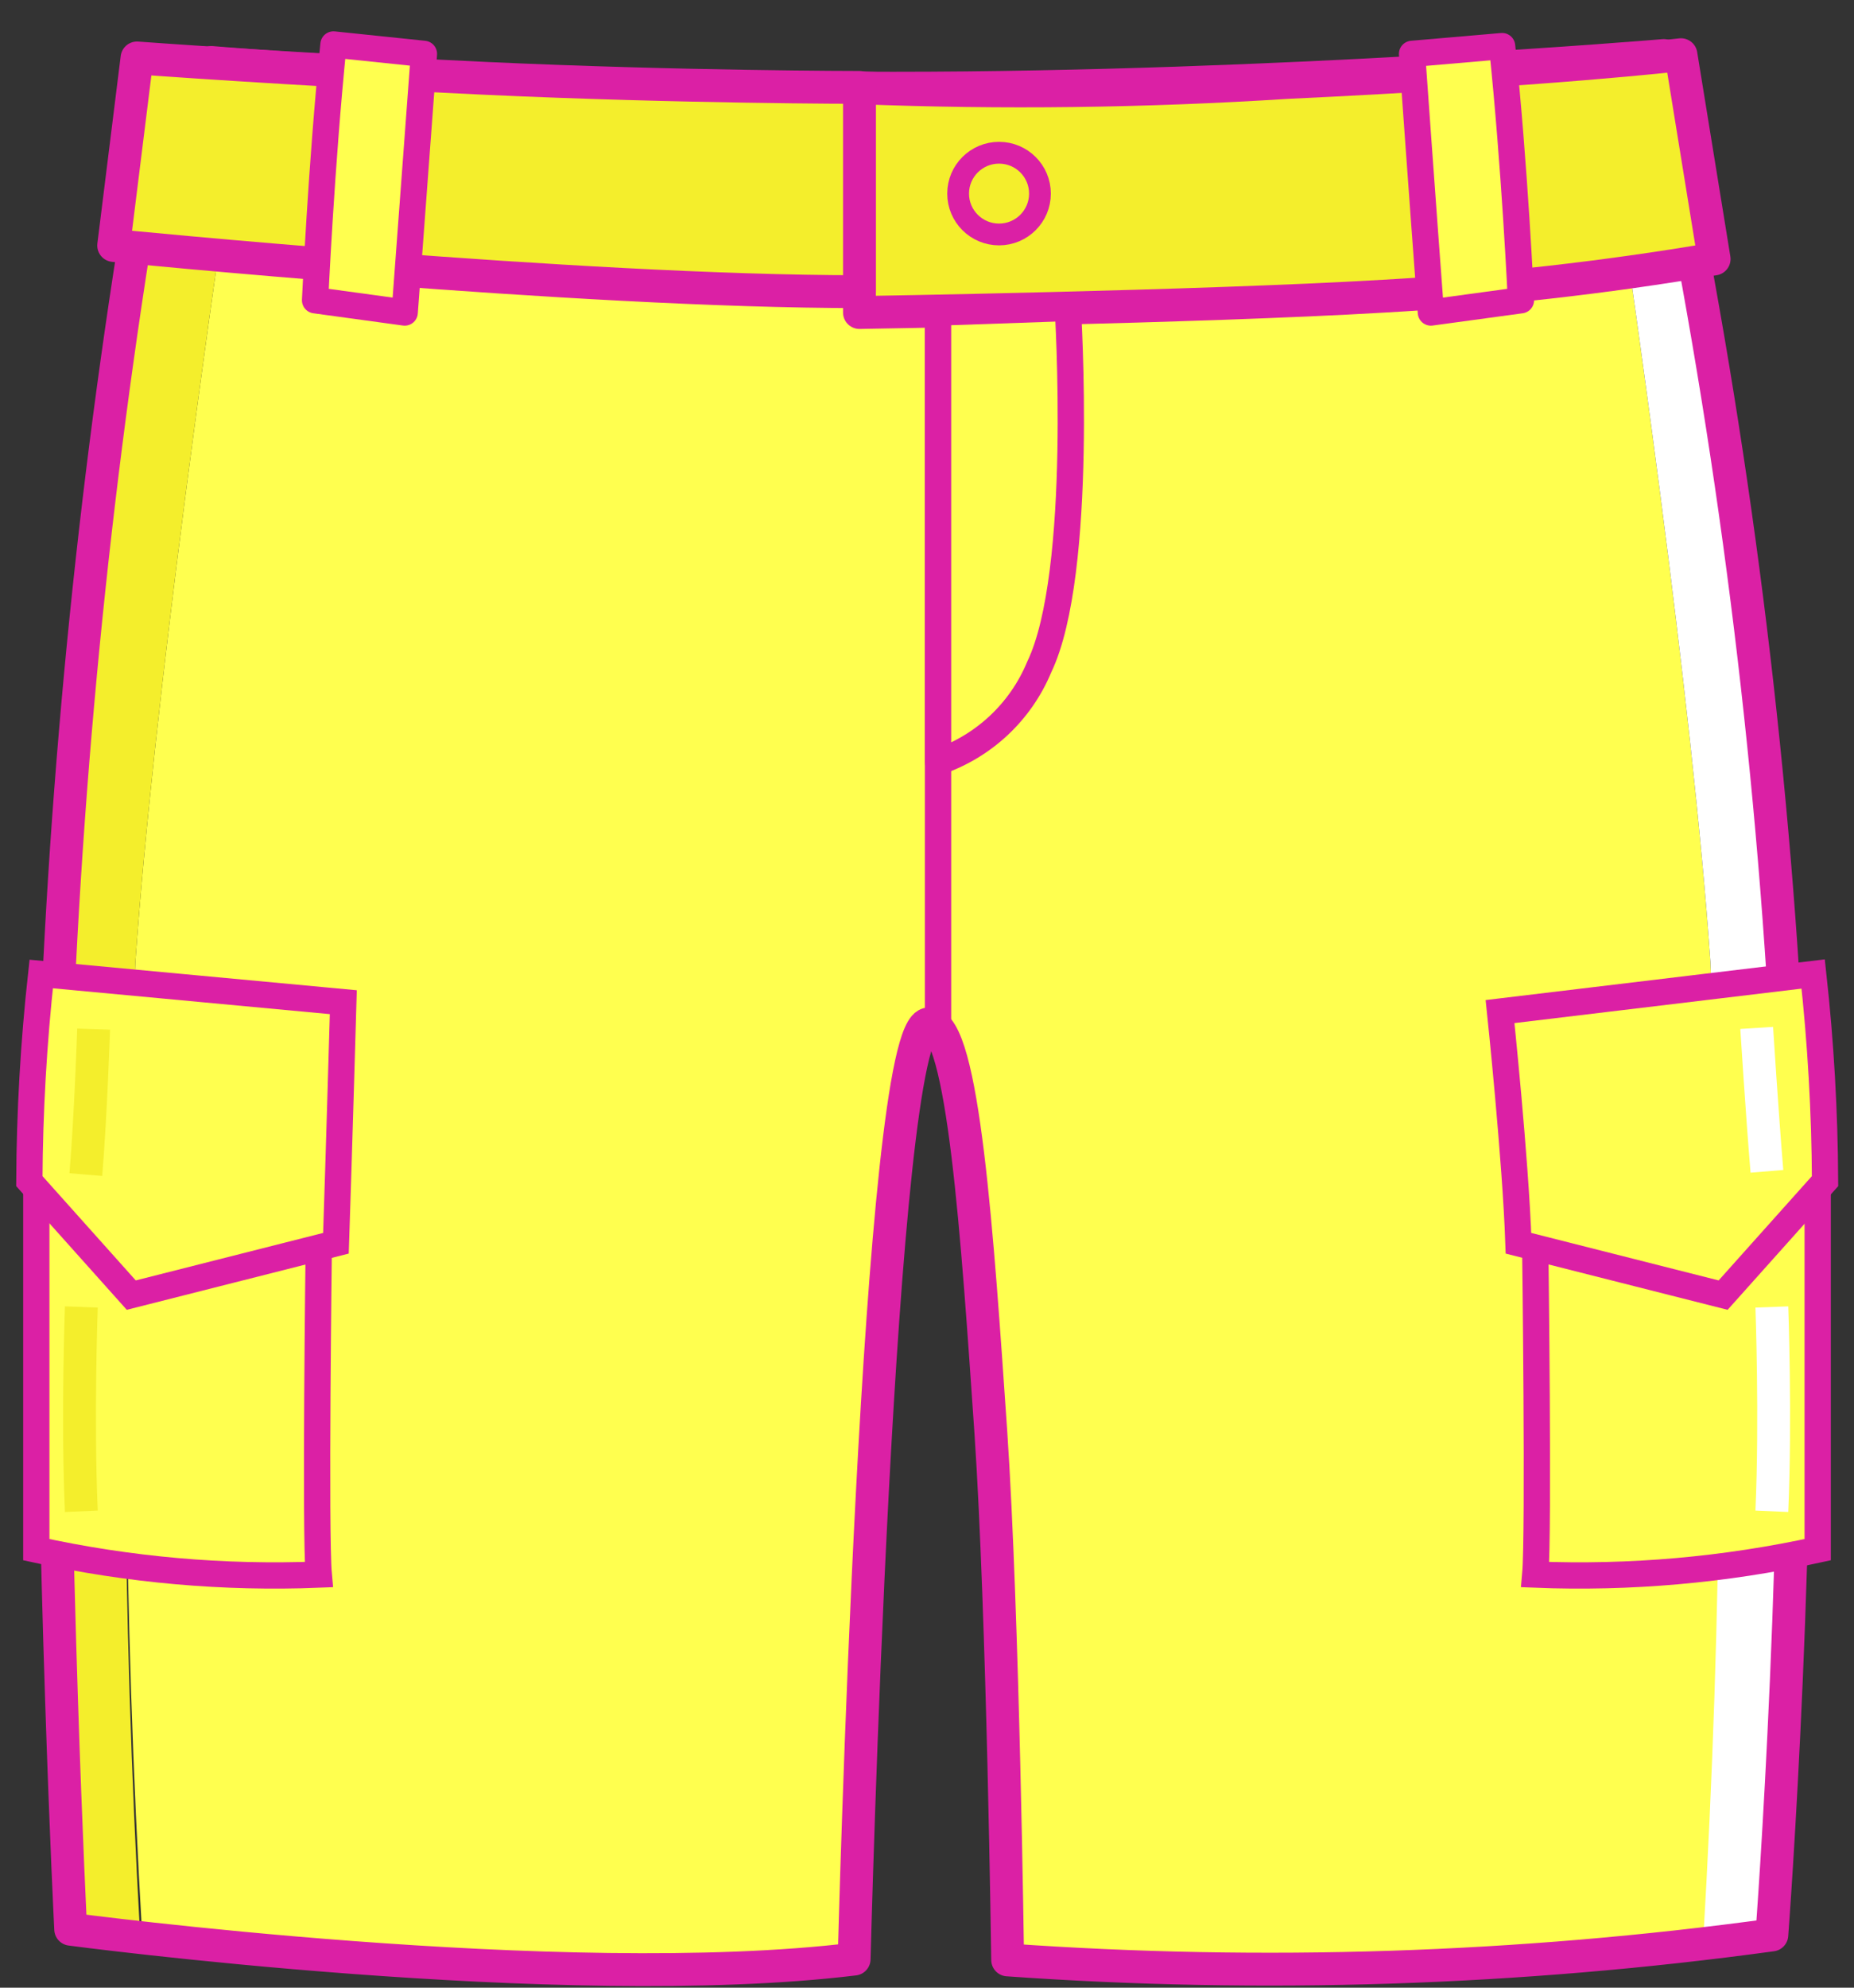
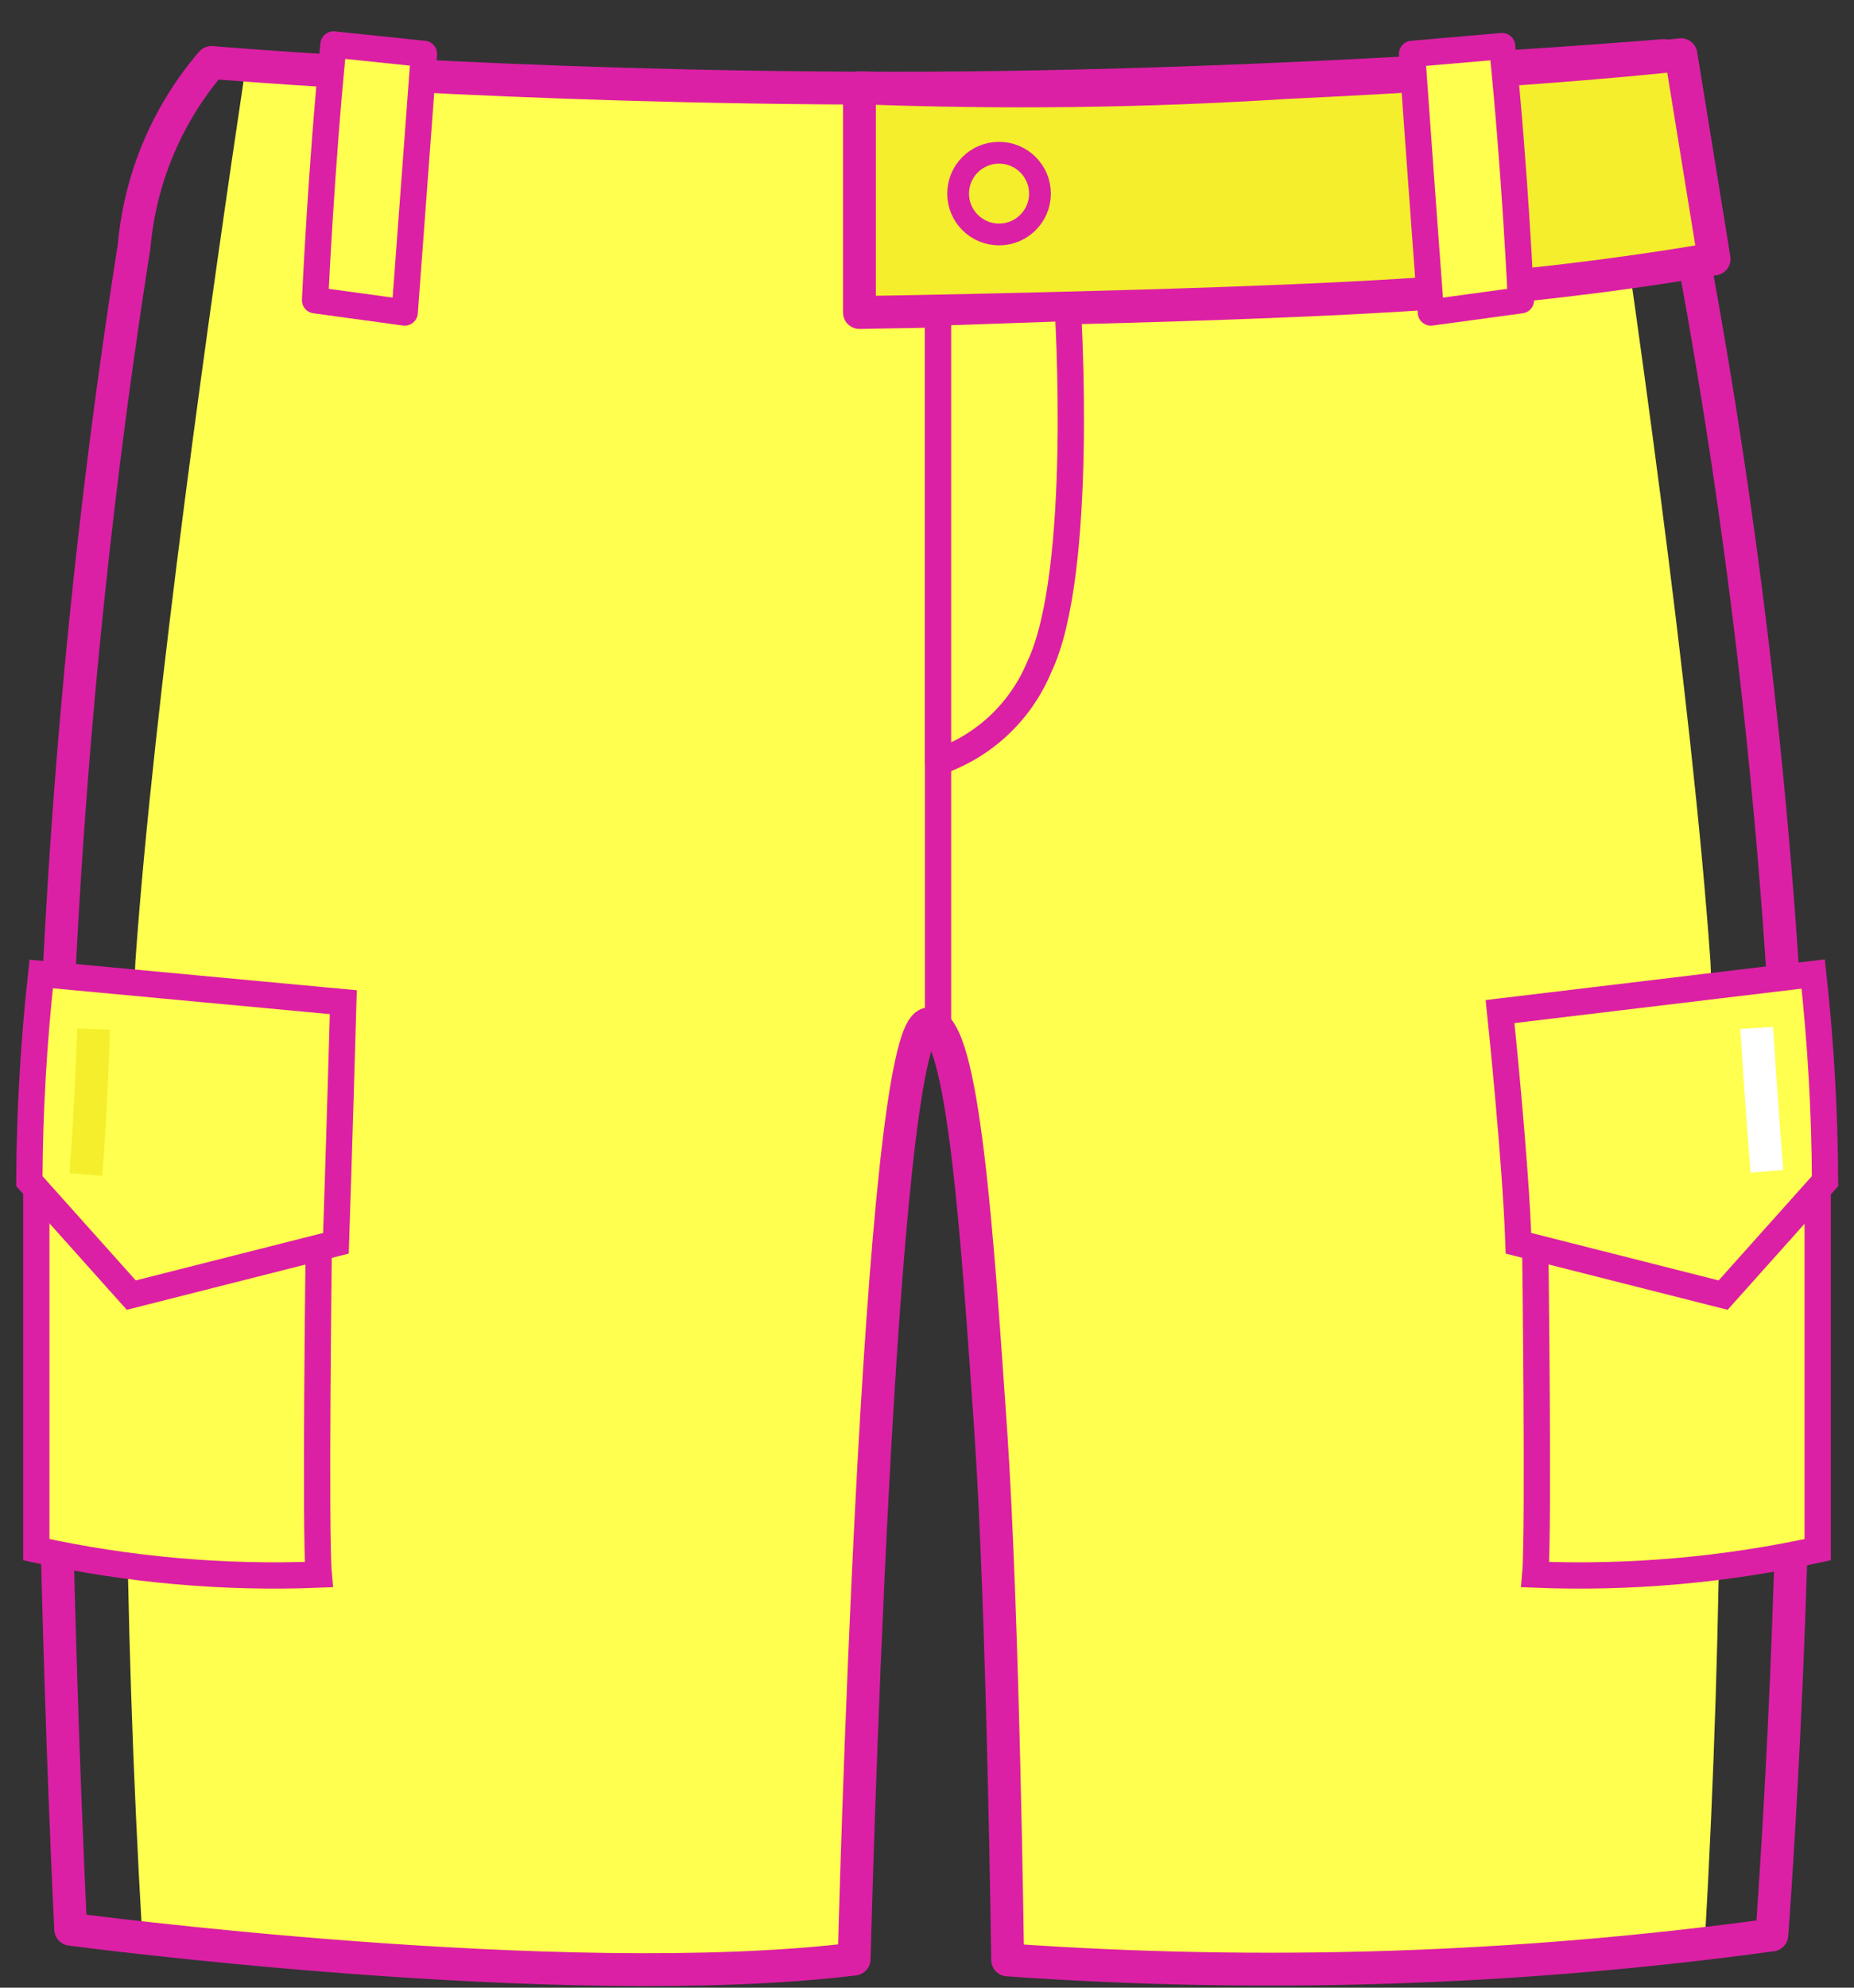
<svg xmlns="http://www.w3.org/2000/svg" width="70px" height="75px" viewBox="0 0 70 75" version="1.1" xml:space="preserve">
  <rect x="0" y="0" width="70" height="75" fill="#333333" stroke="none" />
  <defs />
  <g>
    <title>Slice 1</title>
    <desc>Created with Sketch.</desc>
    <g id="Page-1" stroke="none" stroke-width="1" fill="none" fill-rule="evenodd">
      <g id="shorts-a-[people,fashion,pants,shorts,clothing]" transform="translate(1, 1)">
        <g id="Base">
          <path d="M63.58,35.289 C62.885,25.345 60.659,9.805 59.376,1.28 C54.632,1.634 43.69,2.328 32.733,2.328 C21.08,2.328 11.622,1.711 8.284,1.465 C7.001,10.021 4.806,25.422 4.111,35.289 C3.564,47.557 3.652,59.845 4.374,72.104 C9.875,72.72 22.811,73.954 31.326,72.921 C31.326,72.921 32.223,37.632 34.155,37.632 C35.453,37.632 35.978,45.649 36.488,53.049 C36.952,59.925 37.122,72.952 37.122,72.952 C45.869,73.586 54.656,73.38 63.364,72.335 C64.073,59.998 64.145,47.633 63.58,35.289 Z" id="Shape" fill="#FFFF4F" fill-rule="nonzero" />
-           <path d="M4.111,35.289 C4.806,25.422 7.001,10.021 8.284,1.465 L6.985,1.357 C5.314,3.305 4.293,5.725 4.065,8.279 C2.258,19.759 1.225,31.348 0.974,42.966 C0.974,58.152 1.669,71.795 1.669,71.795 L4.296,72.104 C3.6,59.843 3.538,47.555 4.111,35.289 Z" id="Shape" fill="#F4EE2C" fill-rule="nonzero" />
-           <path d="M66.733,42.442 C66.308,30.699 64.99,19.006 62.792,7.462 C62.035,2.528 61.818,1.095 61.818,1.095 L59.376,1.28 C60.659,9.805 62.885,25.345 63.58,35.289 C64.123,47.619 64.03,59.968 63.302,72.289 C64.986,72.088 65.975,71.934 65.975,71.934 C65.975,71.934 67.181,56.209 66.733,42.442 Z" id="Shape" fill="#FFFFFF" fill-rule="nonzero" />
          <path d="M6.985,1.357 C5.314,3.305 4.293,5.725 4.065,8.279 C2.258,19.759 1.225,31.348 0.974,42.966 C0.974,58.152 1.669,71.795 1.669,71.795 C1.669,71.795 20.215,74.262 31.249,72.921 C31.249,72.921 32.145,37.632 34.077,37.632 C35.375,37.632 35.901,45.649 36.411,53.049 C36.875,59.925 37.045,72.952 37.045,72.952 C46.669,73.633 56.339,73.318 65.898,72.011 C65.898,72.011 67.104,56.24 66.655,42.473 C66.23,30.73 64.913,19.036 62.715,7.492 L61.818,1.095 C61.818,1.095 47.291,2.328 32.733,2.328 C18.175,2.328 6.985,1.357 6.985,1.357 Z" id="Shape" stroke="#DB20A5" stroke-width="1.24" stroke-linecap="round" stroke-linejoin="round" />
          <path d="M34.417,37.632 L34.417,10.853" id="Shape" stroke="#DB20A5" stroke-width="0.992" fill="#FFFFFF" fill-rule="nonzero" stroke-linecap="round" stroke-linejoin="round" />
        </g>
        <g id="Belt" stroke-linecap="round" stroke-linejoin="round" transform="translate(3.091, 0)" stroke="#DB20A5">
          <path d="M28.359,2.312 L28.359,10.792 C28.359,10.792 41.109,10.591 48.156,10.175 C52.337,9.942 56.501,9.473 60.628,8.772 L59.376,1.064 C59.376,1.064 54.338,1.65 44.494,2.112 C39.122,2.454 33.737,2.521 28.359,2.312 Z" id="Shape" stroke-width="1.24" fill="#F4EE2C" fill-rule="nonzero" />
-           <path d="M1.082,1.187 L0.201,8.263 C0.201,8.263 17.68,10.005 28.359,10.005 L28.359,2.297 C28.359,2.297 21.652,2.297 14.28,1.958 C6.908,1.619 1.082,1.187 1.082,1.187 Z" id="Shape" stroke-width="1.24" fill="#F4EE2C" fill-rule="nonzero" />
          <path d="M49.223,1.033 C49.223,1.033 49.625,6.675 49.934,10.792 L53.334,10.329 C53.334,10.329 53.102,5.303 52.623,0.74 L49.223,1.033 Z" id="Shape" stroke-width="0.992" fill="#FFFF4F" fill-rule="nonzero" />
          <path d="M11.915,1.033 C11.915,1.033 11.498,6.675 11.189,10.792 L7.805,10.329 C7.805,10.329 8.036,5.242 8.5,0.678 L11.915,1.033 Z" id="Shape" stroke-width="0.992" fill="#FFFF4F" fill-rule="nonzero" />
          <ellipse id="Oval" stroke-width="0.822" cx="33.629" cy="6.305" rx="1.545" ry="1.542" />
        </g>
        <path d="M34.417,10.792 L39.316,10.622 C39.316,10.622 39.95,20.612 38.235,24.173 C37.535,25.857 36.145,27.159 34.417,27.75 L34.417,10.792 Z" id="Shape" stroke="#DB20A5" stroke-width="0.992" fill="#FFFF4F" fill-rule="nonzero" stroke-linecap="round" stroke-linejoin="round" />
        <g id="Right-Pocket" transform="translate(55.636, 35.458)">
          <path d="M1.329,10.622 C1.329,10.622 1.468,21.414 1.329,22.955 C4.909,23.097 8.493,22.781 11.993,22.015 L11.993,8.664 L1.329,10.622 Z" id="Shape" stroke="#DB20A5" stroke-width="0.992" fill="#FFFF4F" fill-rule="nonzero" />
          <path d="M0,1.711 C0,1.711 0.587,7.277 0.695,10.453 L8.423,12.41 L12.271,8.109 C12.259,5.498 12.109,2.889 11.823,0.293 L0,1.711 Z" id="Shape" stroke="#DB20A5" stroke-width="0.992" fill="#FFFF4F" fill-rule="nonzero" />
          <path d="M9.69,2.328 C9.69,2.328 9.891,5.519 10.076,7.739" id="Shape" stroke="#FFFFFF" stroke-width="1.24" />
-           <path d="M10.262,12.857 C10.262,12.857 10.416,17.066 10.262,20.566" id="Shape" stroke="#FFFFFF" stroke-width="1.24" />
        </g>
        <g id="Left-Pocket" transform="translate(0, 35.458)">
          <path d="M11.035,10.622 C11.035,10.622 10.895,21.414 11.035,22.955 C7.454,23.097 3.871,22.781 0.371,22.015 L0.371,8.664 L11.035,10.622 Z" id="Shape" stroke="#DB20A5" stroke-width="0.992" fill="#FFFF4F" fill-rule="nonzero" />
          <path d="M11.962,1.357 C11.962,1.357 11.792,7.277 11.684,10.453 L3.956,12.41 L0.108,8.109 C0.12,5.498 0.27,2.889 0.556,0.293 L11.962,1.357 Z" id="Shape" stroke="#DB20A5" stroke-width="0.992" fill="#FFFF4F" fill-rule="nonzero" />
          <path d="M2.535,2.374 C2.535,2.374 2.426,5.643 2.241,7.862" id="Shape" stroke="#F4EE2C" stroke-width="1.24" />
-           <path d="M2.071,12.857 C2.071,12.857 1.916,17.066 2.071,20.566" id="Shape" stroke="#F4EE2C" stroke-width="1.24" />
        </g>
      </g>
    </g>
  </g>
</svg>